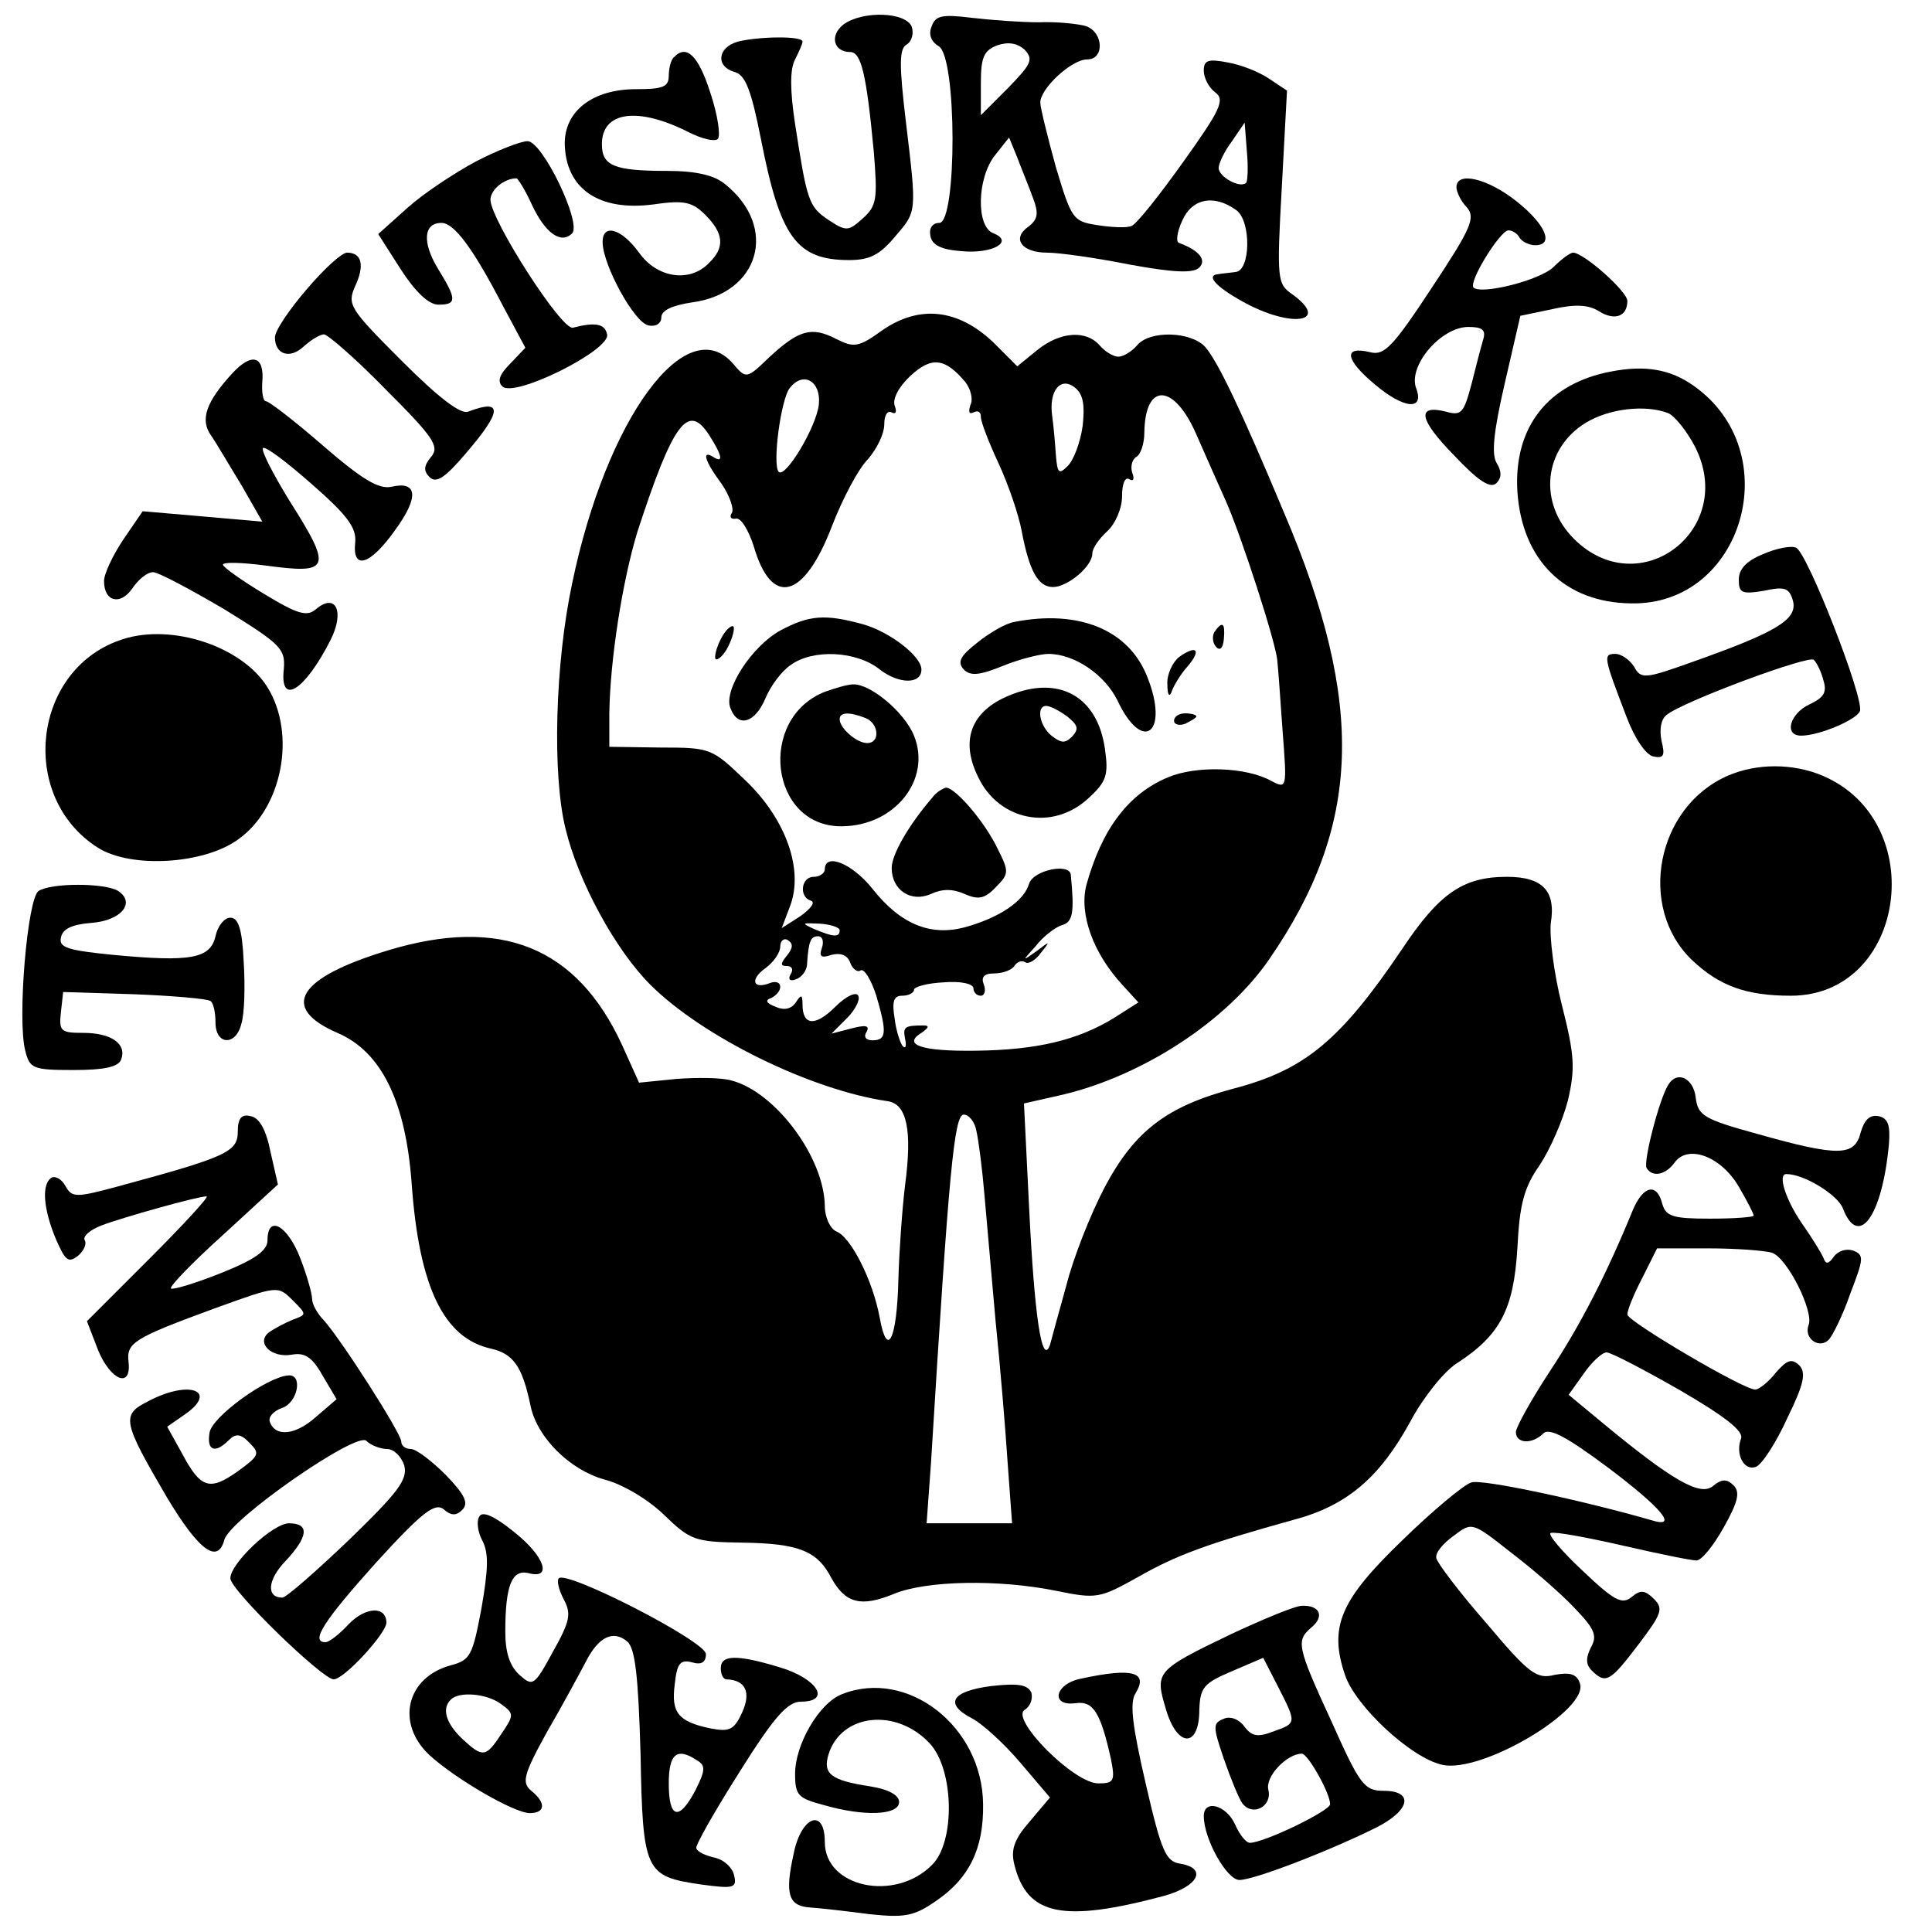
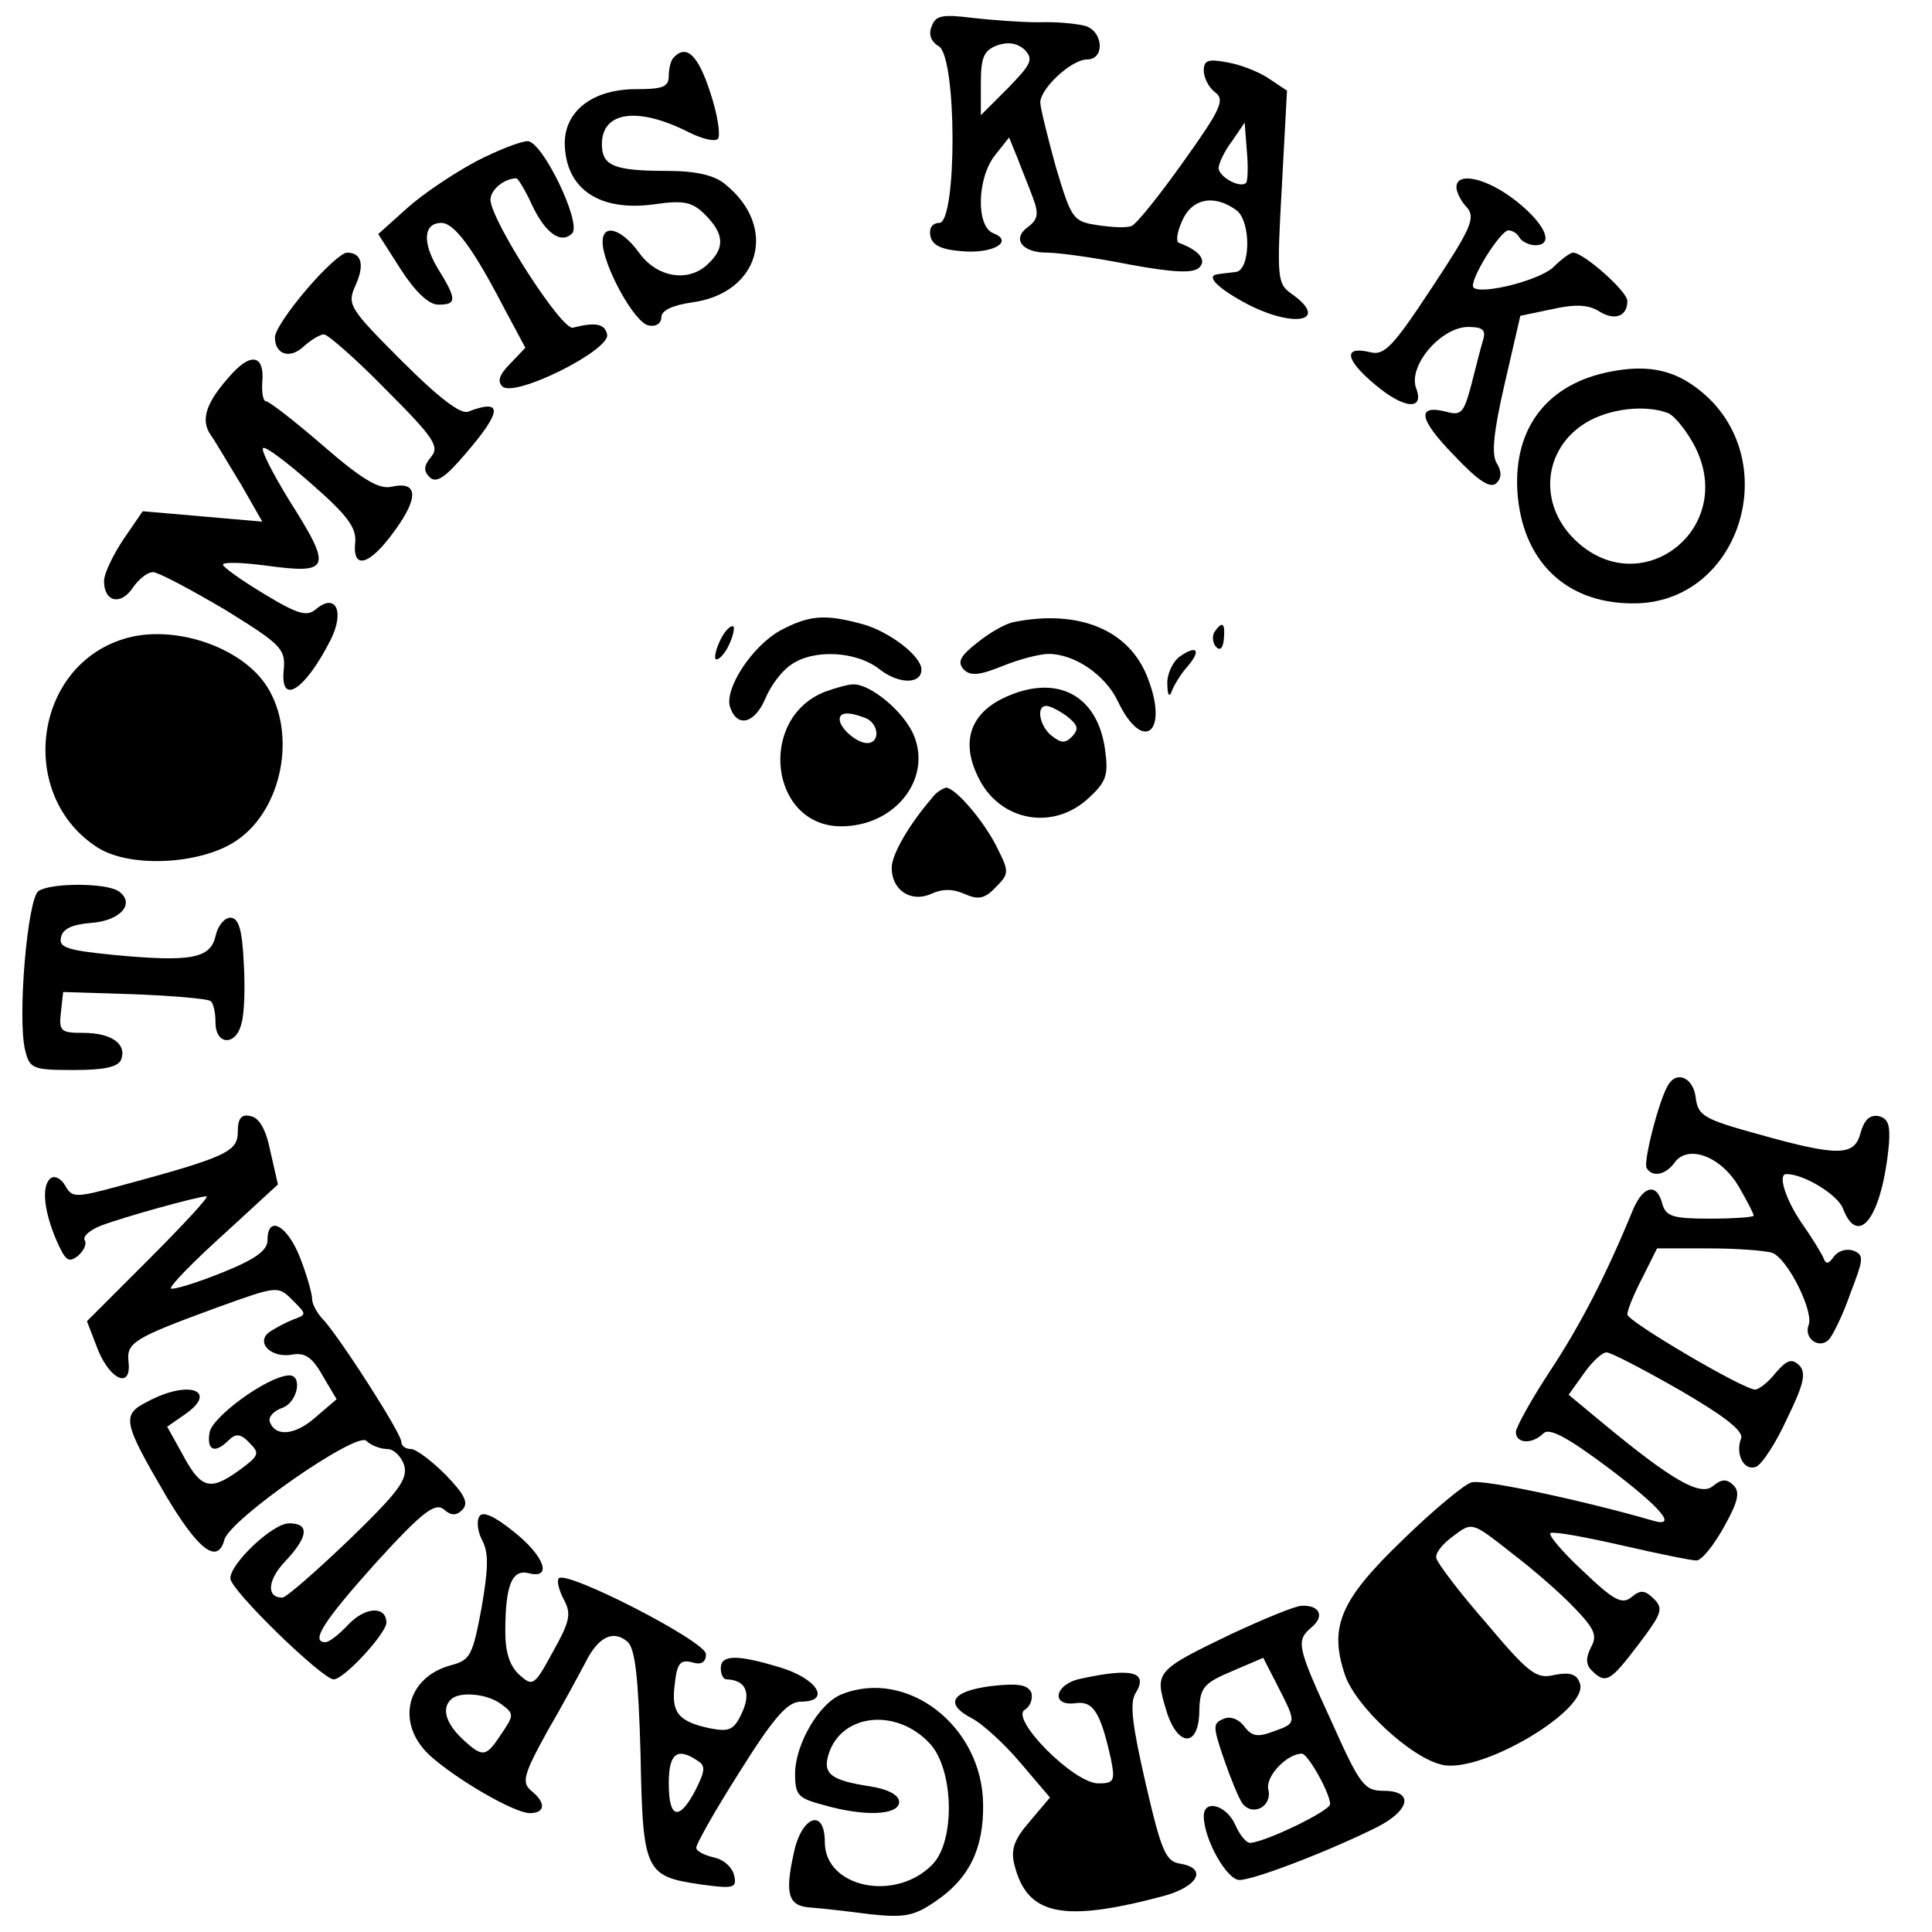
<svg xmlns="http://www.w3.org/2000/svg" version="1.0" width="260pt" height="260pt" viewBox="0 0 260 260" preserveAspectRatio="xMidYMid meet">
  <g transform="translate(0,260) scale(0.1,-0.1)" fill="#000000" stroke="none">
-     <path d="M1135 2567 c-19 -15 -13 -37 9 -37 15 0 22 -29 32 -135 5 -63 4 -72 -15 -89 -19 -17 -22 -18 -46 -2 -27 18 -29 26 -45 129 -7 46 -7 74 0 87 5 10 10 21 10 24 0 8 -59 7 -87 0 -28 -8 -30 -34 -4 -41 14 -4 22 -24 35 -90 26 -133 48 -163 119 -163 27 0 41 7 61 31 30 35 30 31 15 156 -9 76 -9 97 1 103 7 4 10 15 7 24 -8 20 -66 22 -92 3z" />
-     <path d="M1254 2565 c-5 -11 -1 -21 9 -27 25 -13 25 -238 1 -238 -9 0 -14 -7 -12 -17 2 -13 15 -19 42 -21 42 -4 71 13 43 24 -24 9 -22 75 2 105 l19 24 11 -27 c6 -16 16 -40 21 -54 8 -21 7 -29 -6 -39 -23 -16 -9 -35 25 -35 16 0 66 -7 111 -16 60 -11 86 -12 94 -4 10 10 0 23 -27 33 -5 1 -3 15 4 30 13 30 43 36 73 14 20 -15 19 -81 -1 -83 -7 -1 -18 -2 -24 -3 -18 -2 1 -20 41 -41 63 -32 109 -22 59 14 -20 14 -21 19 -14 144 l7 130 -24 16 c-13 9 -38 19 -56 22 -26 5 -32 3 -32 -11 0 -10 7 -23 15 -29 14 -10 8 -23 -42 -93 -32 -45 -63 -84 -70 -87 -6 -3 -27 -2 -46 1 -33 5 -35 8 -56 78 -11 40 -21 80 -21 87 0 19 42 58 63 58 24 0 22 37 -2 45 -11 3 -39 6 -63 5 -24 0 -64 3 -90 6 -40 5 -49 3 -54 -11z m103 -83 l-37 -37 0 43 c0 35 4 44 22 51 15 5 27 3 37 -6 12 -13 9 -19 -22 -51z m320 -128 c-8 -8 -37 8 -37 20 0 6 8 23 18 36 l17 25 3 -39 c2 -21 1 -40 -1 -42z" />
+     <path d="M1254 2565 c-5 -11 -1 -21 9 -27 25 -13 25 -238 1 -238 -9 0 -14 -7 -12 -17 2 -13 15 -19 42 -21 42 -4 71 13 43 24 -24 9 -22 75 2 105 l19 24 11 -27 c6 -16 16 -40 21 -54 8 -21 7 -29 -6 -39 -23 -16 -9 -35 25 -35 16 0 66 -7 111 -16 60 -11 86 -12 94 -4 10 10 0 23 -27 33 -5 1 -3 15 4 30 13 30 43 36 73 14 20 -15 19 -81 -1 -83 -7 -1 -18 -2 -24 -3 -18 -2 1 -20 41 -41 63 -32 109 -22 59 14 -20 14 -21 19 -14 144 l7 130 -24 16 c-13 9 -38 19 -56 22 -26 5 -32 3 -32 -11 0 -10 7 -23 15 -29 14 -10 8 -23 -42 -93 -32 -45 -63 -84 -70 -87 -6 -3 -27 -2 -46 1 -33 5 -35 8 -56 78 -11 40 -21 80 -21 87 0 19 42 58 63 58 24 0 22 37 -2 45 -11 3 -39 6 -63 5 -24 0 -64 3 -90 6 -40 5 -49 3 -54 -11z m103 -83 l-37 -37 0 43 c0 35 4 44 22 51 15 5 27 3 37 -6 12 -13 9 -19 -22 -51z m320 -128 c-8 -8 -37 8 -37 20 0 6 8 23 18 36 l17 25 3 -39 c2 -21 1 -40 -1 -42" />
    <path d="M907 2523 c-4 -3 -7 -15 -7 -25 0 -15 -8 -18 -44 -18 -58 0 -96 -29 -96 -73 1 -61 46 -92 120 -82 41 6 52 3 69 -14 25 -25 27 -44 5 -65 -26 -27 -70 -20 -94 14 -24 33 -50 40 -49 13 1 -31 43 -108 62 -111 10 -2 17 3 17 11 0 9 14 16 41 20 91 12 117 101 45 159 -14 12 -39 18 -78 18 -72 0 -88 7 -88 36 0 44 48 51 117 16 18 -9 35 -13 39 -9 4 4 0 32 -10 62 -16 50 -32 66 -49 48z" />
    <path d="M641 2383 c-30 -16 -72 -44 -93 -63 l-39 -35 30 -47 c20 -31 38 -48 51 -48 25 0 25 7 -1 49 -21 35 -19 61 5 61 17 0 42 -33 83 -112 l30 -56 -20 -21 c-15 -15 -18 -24 -11 -31 16 -16 146 49 141 70 -3 14 -15 17 -46 9 -15 -4 -110 144 -111 172 0 14 19 29 35 29 2 0 12 -16 21 -36 18 -38 39 -53 54 -38 13 14 -40 124 -60 124 -9 0 -40 -12 -69 -27z" />
    <path d="M1960 2348 c0 -6 6 -19 14 -27 12 -14 6 -28 -47 -108 -52 -79 -64 -92 -83 -87 -37 9 -34 -10 7 -44 38 -32 66 -35 55 -5 -12 30 33 83 70 83 19 0 24 -4 20 -17 -3 -10 -10 -37 -16 -61 -10 -37 -13 -42 -34 -36 -40 10 -37 -10 11 -59 33 -35 49 -45 57 -37 7 7 7 16 0 27 -7 12 -4 42 11 107 l21 91 43 9 c31 7 49 6 63 -3 21 -13 38 -7 38 14 0 13 -59 65 -73 65 -4 0 -16 -9 -26 -19 -18 -18 -97 -38 -108 -28 -7 8 36 77 47 77 5 0 12 -4 15 -10 3 -5 13 -10 21 -10 26 0 14 28 -25 59 -39 31 -81 41 -81 19z" />
    <path d="M413 2211 c-24 -28 -43 -56 -43 -65 0 -23 20 -30 39 -12 10 9 22 16 27 16 5 0 43 -33 83 -74 65 -65 73 -77 61 -91 -10 -12 -10 -19 -2 -27 9 -9 21 -1 49 32 49 57 50 74 3 56 -10 -4 -40 19 -89 68 -71 71 -74 76 -63 101 13 28 9 45 -11 45 -7 0 -31 -22 -54 -49z" />
-     <path d="M1188 2156 c-33 -24 -39 -24 -63 -12 -33 17 -50 12 -90 -25 -30 -29 -31 -29 -48 -9 -63 74 -171 -73 -217 -295 -23 -108 -27 -257 -9 -330 17 -71 67 -163 114 -210 70 -70 216 -142 320 -157 25 -4 33 -38 23 -113 -4 -33 -8 -90 -9 -127 -2 -81 -15 -107 -25 -52 -9 50 -39 110 -59 117 -8 4 -15 19 -15 34 -1 66 -67 154 -126 169 -14 4 -47 4 -74 2 l-50 -5 -23 51 c-61 132 -163 173 -315 127 -122 -37 -146 -77 -68 -111 59 -25 92 -92 100 -203 10 -139 43 -208 107 -222 30 -7 42 -24 53 -77 9 -43 53 -86 99 -99 24 -6 58 -26 80 -47 36 -35 42 -37 105 -38 77 -1 102 -11 121 -48 19 -34 40 -39 84 -21 43 18 141 20 219 4 54 -11 58 -10 110 19 51 29 91 44 210 77 71 19 115 57 156 132 17 32 45 67 62 78 59 38 77 73 82 155 3 60 9 82 30 112 14 21 31 60 38 87 10 43 9 61 -8 128 -11 43 -17 93 -15 111 7 43 -11 62 -59 62 -59 0 -91 -22 -141 -97 -83 -123 -131 -163 -227 -188 -90 -24 -133 -57 -173 -132 -20 -38 -43 -97 -52 -133 -10 -36 -20 -72 -22 -80 -11 -30 -21 41 -28 183 l-7 142 53 12 c108 26 220 99 277 182 124 180 130 343 20 601 -59 141 -89 203 -106 223 -19 21 -75 23 -92 2 -7 -8 -18 -15 -25 -15 -7 0 -18 7 -25 15 -18 21 -53 19 -84 -6 l-27 -22 -33 33 c-47 44 -98 50 -148 16z m111 -70 c7 -9 11 -23 7 -31 -3 -9 -2 -13 4 -10 6 3 10 1 10 -6 0 -7 11 -35 24 -63 13 -28 27 -69 31 -91 10 -53 22 -75 42 -75 20 0 53 28 53 45 0 7 9 20 20 30 11 10 20 31 20 47 0 17 4 27 10 23 5 -3 7 0 4 8 -3 8 -1 18 5 22 6 3 11 18 11 33 1 69 41 66 71 -5 12 -27 29 -66 39 -88 20 -45 68 -192 69 -215 1 -8 4 -50 7 -93 6 -78 6 -79 -15 -68 -34 19 -101 21 -139 5 -53 -22 -89 -69 -110 -145 -10 -39 9 -92 49 -135 l21 -23 -33 -21 c-49 -30 -104 -43 -186 -44 -73 -1 -99 8 -73 24 10 7 11 10 3 10 -26 0 -28 -2 -25 -18 2 -9 1 -14 -3 -10 -3 3 -9 20 -11 37 -4 24 -1 31 10 31 9 0 16 4 16 8 0 4 18 9 40 10 23 2 40 -2 40 -8 0 -5 4 -10 10 -10 5 0 7 7 4 15 -4 10 0 15 14 15 12 0 24 5 27 10 4 6 10 8 15 5 4 -3 14 3 21 13 13 16 12 16 -6 2 -20 -14 -20 -14 -1 7 10 13 26 25 35 28 15 4 17 17 12 68 -2 16 -50 6 -56 -12 -7 -24 -40 -46 -87 -59 -46 -12 -86 4 -124 52 -27 34 -64 49 -64 26 0 -5 -7 -10 -15 -10 -17 0 -20 -27 -4 -32 7 -2 0 -11 -14 -21 l-25 -16 11 29 c19 49 -5 117 -59 169 -46 44 -47 45 -115 45 l-69 1 0 45 c1 73 18 180 38 245 48 147 68 173 96 130 18 -28 20 -39 6 -30 -16 10 -12 -5 11 -36 11 -16 17 -34 14 -39 -4 -6 -1 -9 5 -8 7 2 17 -15 24 -36 24 -84 68 -73 106 27 14 36 35 76 48 89 12 14 22 34 22 47 0 12 4 19 10 16 6 -3 7 1 4 9 -3 9 5 25 21 40 29 27 47 24 74 -8z m-197 -30 c-3 -30 -45 -100 -54 -91 -9 9 3 99 15 113 18 23 42 9 39 -22z m355 -29 c-3 -22 -12 -46 -20 -54 -12 -12 -14 -10 -16 14 -1 15 -3 39 -5 53 -5 35 12 54 31 38 11 -9 13 -24 10 -51z m-327 -679 c0 -10 -9 -9 -35 2 -17 8 -16 8 8 7 15 -1 27 -5 27 -9z m-71 -34 c-9 -11 -9 -14 0 -14 7 0 9 -5 5 -11 -4 -7 -1 -10 7 -7 8 3 14 11 15 19 2 33 5 39 15 39 6 0 8 -7 5 -16 -4 -11 -1 -14 13 -9 12 3 21 0 25 -10 3 -9 10 -14 14 -11 5 3 14 -12 21 -33 15 -51 14 -61 -5 -61 -9 0 -12 5 -8 11 5 9 -1 10 -20 5 l-27 -7 21 21 c11 11 18 25 15 30 -3 6 -17 -1 -31 -15 -27 -27 -44 -25 -44 3 0 14 -2 14 -9 3 -6 -9 -16 -11 -27 -6 -13 5 -15 9 -6 12 6 3 12 9 12 15 0 6 -6 8 -14 5 -23 -9 -27 5 -6 20 11 8 20 21 20 29 0 8 5 12 10 9 8 -5 7 -11 -1 -21z m255 -236 c3 -13 8 -52 11 -88 3 -36 10 -112 15 -170 6 -58 13 -142 16 -188 l6 -82 -57 0 -58 0 6 83 c24 391 31 467 44 467 7 0 15 -10 17 -22z" />
    <path d="M1051 1752 c-39 -21 -78 -81 -68 -105 10 -27 33 -20 47 13 7 17 22 37 34 45 30 22 89 19 120 -6 26 -20 56 -20 56 0 0 18 -43 51 -79 61 -51 14 -72 12 -110 -8z" />
    <path d="M1365 1763 c-12 -2 -34 -15 -50 -28 -23 -18 -27 -26 -18 -36 9 -9 21 -8 53 5 22 9 50 16 61 16 35 0 76 -28 93 -63 34 -72 70 -43 40 32 -25 64 -93 91 -179 74z" />
    <path d="M970 1740 c-6 -12 -9 -24 -7 -27 3 -2 11 5 17 17 6 12 9 24 7 27 -3 2 -11 -5 -17 -17z" />
    <path d="M1634 1749 c-3 -6 -2 -15 3 -20 5 -5 9 -1 10 11 2 22 -2 25 -13 9z" />
    <path d="M1587 1716 c-9 -7 -17 -24 -16 -37 0 -15 3 -18 6 -9 3 8 12 23 21 33 19 22 13 30 -11 13z" />
    <path d="M1110 1669 c-91 -36 -74 -181 22 -181 72 0 122 63 98 122 -13 32 -59 70 -82 69 -7 0 -24 -5 -38 -10z m54 -35 c19 -7 21 -34 3 -34 -14 0 -37 20 -37 32 0 10 13 10 34 2z" />
    <path d="M1358 1664 c-51 -21 -66 -60 -42 -109 28 -60 101 -74 149 -29 24 22 27 31 22 66 -10 71 -62 100 -129 72z m78 -28 c15 -12 16 -17 7 -27 -10 -10 -15 -9 -28 1 -16 13 -21 40 -7 40 5 0 17 -6 28 -14z" />
-     <path d="M1580 1630 c0 -5 7 -7 15 -4 8 4 15 8 15 10 0 2 -7 4 -15 4 -8 0 -15 -4 -15 -10z" />
    <path d="M1255 1527 c-32 -37 -55 -77 -55 -95 0 -30 26 -47 53 -35 15 7 29 7 45 0 18 -8 27 -7 42 9 18 18 18 21 3 51 -17 36 -57 83 -70 83 -4 -1 -13 -6 -18 -13z" />
    <path d="M313 2098 c-36 -39 -44 -63 -29 -84 7 -10 25 -41 41 -67 l28 -49 -80 7 -81 7 -26 -38 c-14 -21 -26 -46 -26 -56 0 -28 22 -33 38 -10 8 12 20 22 28 22 7 0 50 -23 96 -50 76 -47 82 -53 80 -80 -6 -51 28 -30 63 39 19 38 7 64 -20 41 -12 -10 -24 -7 -70 21 -30 18 -55 36 -55 39 0 4 26 3 57 -1 88 -12 91 -5 32 88 -22 36 -38 67 -35 70 3 3 32 -19 65 -48 48 -42 61 -59 59 -79 -4 -38 20 -31 54 17 32 44 30 66 -5 58 -17 -4 -40 10 -92 55 -38 33 -73 60 -77 60 -4 0 -6 12 -5 26 3 35 -14 40 -40 12z" />
    <path d="M2168 2100 c-85 -16 -131 -75 -126 -161 6 -93 64 -150 153 -151 151 -3 211 204 84 293 -31 22 -65 28 -111 19z m77 -56 c9 -4 25 -24 36 -45 57 -112 -75 -212 -163 -124 -48 48 -41 121 16 156 31 19 80 25 111 13z" />
-     <path d="M2372 1854 c-22 -9 -32 -20 -32 -34 0 -18 4 -20 34 -15 28 6 34 4 39 -14 6 -25 -23 -42 -136 -82 -64 -23 -69 -23 -78 -6 -6 9 -17 17 -25 17 -17 0 -16 -4 15 -85 11 -29 26 -51 36 -53 14 -3 16 1 11 21 -3 15 -1 29 7 35 22 18 192 81 198 74 4 -4 10 -16 13 -28 5 -16 0 -23 -19 -32 -26 -12 -35 -42 -11 -42 24 0 74 21 79 33 6 17 -71 214 -86 220 -7 3 -27 -1 -45 -9z" />
    <path d="M166 1740 c-122 -38 -143 -212 -34 -281 45 -28 142 -22 188 11 60 42 79 142 40 205 -34 55 -128 86 -194 65z" />
-     <path d="M2325 1556 c-96 -42 -122 -177 -48 -248 37 -35 73 -48 133 -48 155 0 188 234 43 296 -40 17 -89 17 -128 0z" />
    <path d="M52 1401 c-15 -9 -29 -173 -18 -215 6 -24 10 -26 65 -26 41 0 60 4 64 14 8 21 -13 36 -51 36 -30 0 -33 2 -30 28 l3 27 95 -3 c52 -2 98 -6 103 -9 4 -2 7 -15 7 -29 0 -31 28 -32 35 -1 4 13 5 50 3 82 -2 44 -7 60 -18 60 -8 0 -17 -11 -20 -25 -7 -30 -33 -35 -138 -25 -61 6 -73 10 -70 23 2 12 15 18 41 20 40 3 60 27 36 43 -18 11 -90 11 -107 0z" />
    <path d="M2245 1140 c-12 -19 -34 -104 -29 -112 8 -13 26 -9 38 8 18 24 62 8 86 -33 11 -19 20 -36 20 -39 0 -2 -26 -4 -59 -4 -50 0 -59 3 -64 20 -7 28 -25 25 -39 -7 -36 -88 -71 -156 -112 -218 -25 -38 -46 -76 -46 -82 0 -16 22 -17 37 -2 8 8 32 -5 87 -46 73 -55 95 -82 59 -71 -90 26 -228 56 -243 51 -10 -3 -52 -38 -93 -78 -83 -80 -99 -116 -77 -181 14 -42 89 -112 131 -121 53 -12 199 75 185 110 -4 12 -13 15 -34 11 -24 -6 -34 1 -92 70 -36 41 -66 81 -67 87 -2 7 9 20 23 30 25 19 25 19 77 -22 29 -22 67 -55 85 -74 28 -29 32 -38 23 -54 -7 -14 -7 -23 1 -31 19 -19 25 -15 63 35 31 41 34 48 21 61 -12 12 -18 13 -30 3 -13 -11 -24 -5 -66 35 -29 27 -48 50 -43 51 6 2 49 -6 97 -17 48 -11 92 -20 99 -20 7 0 23 20 37 45 19 34 22 47 13 56 -9 9 -16 9 -28 -1 -17 -14 -55 8 -147 84 l-47 39 20 28 c11 16 25 29 31 29 6 0 50 -23 99 -51 60 -35 86 -55 82 -65 -8 -21 4 -44 20 -38 8 3 27 32 42 65 23 47 26 62 16 72 -10 9 -16 7 -31 -10 -10 -13 -23 -23 -28 -23 -16 0 -172 92 -172 101 0 6 9 28 20 49 l20 40 69 0 c38 0 77 -3 86 -6 21 -8 56 -79 49 -97 -7 -18 14 -33 27 -20 5 5 19 33 29 62 18 47 19 52 4 58 -9 3 -20 0 -26 -8 -7 -10 -11 -11 -14 -2 -3 7 -16 28 -30 48 -21 31 -32 65 -20 65 24 0 69 -28 76 -46 21 -55 53 -11 62 86 2 26 -1 35 -14 38 -12 2 -19 -5 -24 -22 -8 -32 -29 -33 -139 -2 -73 20 -80 25 -83 49 -3 26 -25 37 -37 17z" />
    <path d="M320 1077 c0 -27 -15 -34 -159 -73 -59 -16 -64 -16 -73 0 -5 9 -13 14 -19 11 -13 -9 -11 -41 6 -82 13 -30 17 -33 30 -23 8 7 12 16 9 21 -3 5 7 14 23 20 29 11 129 39 141 39 4 0 -31 -38 -77 -84 l-84 -84 15 -39 c17 -41 45 -52 41 -16 -3 26 6 32 118 73 83 30 83 30 103 10 19 -19 19 -19 0 -26 -10 -4 -25 -12 -32 -17 -18 -14 3 -35 31 -30 17 3 27 -3 41 -28 l19 -32 -28 -24 c-28 -25 -55 -27 -62 -6 -2 6 5 14 16 18 22 7 29 46 9 44 -29 -2 -103 -56 -106 -77 -4 -24 7 -29 26 -10 9 9 16 9 28 -4 14 -14 13 -17 -16 -38 -38 -27 -50 -23 -75 24 l-20 36 23 16 c47 32 7 48 -49 18 -36 -18 -34 -27 25 -128 43 -72 69 -92 78 -58 8 28 178 146 191 133 6 -6 19 -11 28 -11 9 0 19 -10 23 -22 5 -19 -8 -36 -74 -100 -45 -43 -85 -78 -90 -78 -22 0 -20 24 4 49 31 33 33 51 5 51 -22 0 -79 -54 -79 -74 0 -16 124 -136 139 -136 14 0 70 61 71 76 0 23 -28 22 -51 -2 -12 -13 -26 -24 -31 -24 -21 0 -2 29 68 107 62 68 79 81 91 72 10 -9 17 -9 25 -1 9 9 4 20 -22 47 -19 19 -40 35 -47 35 -7 0 -13 4 -13 10 0 11 -80 136 -104 163 -9 9 -16 22 -16 29 0 7 -7 32 -16 55 -17 44 -44 59 -44 24 0 -14 -17 -26 -62 -44 -35 -14 -65 -23 -68 -21 -2 3 29 35 70 72 l74 68 -10 44 c-6 30 -15 46 -27 48 -12 3 -17 -3 -17 -21z" />
    <path d="M645 559 c-4 -6 -2 -21 4 -32 9 -17 8 -39 -1 -91 -12 -64 -15 -70 -41 -77 -60 -16 -75 -78 -29 -121 35 -32 114 -78 135 -78 21 0 22 14 2 30 -13 11 -11 21 21 79 21 36 44 79 52 94 17 34 37 44 56 28 11 -9 15 -48 18 -151 3 -159 6 -165 81 -176 44 -6 49 -5 45 12 -2 10 -13 21 -26 24 -13 3 -24 8 -25 13 -1 4 25 50 58 102 47 75 65 95 83 95 41 0 22 31 -28 46 -59 18 -80 17 -80 -1 0 -8 3 -15 8 -15 25 -1 33 -17 21 -44 -11 -24 -17 -27 -43 -22 -43 9 -53 21 -48 59 3 28 7 34 23 30 13 -4 19 0 19 11 0 17 -187 113 -198 102 -3 -3 0 -16 7 -29 10 -19 8 -29 -15 -70 -25 -46 -27 -47 -45 -31 -13 12 -19 30 -19 58 0 63 9 84 31 79 33 -9 22 23 -20 56 -26 21 -42 28 -46 20z m29 -252 c18 -13 18 -15 1 -40 -21 -32 -25 -33 -53 -7 -22 21 -28 41 -15 53 11 11 48 8 67 -6z m264 -76 c12 -7 11 -14 -2 -40 -22 -42 -36 -39 -36 9 0 40 11 49 38 31z" />
    <path d="M1657 401 c-102 -49 -103 -51 -88 -101 15 -52 45 -53 45 -1 1 30 6 36 44 52 l42 18 20 -39 c25 -49 25 -49 -6 -60 -21 -8 -29 -7 -39 6 -7 10 -19 15 -28 11 -15 -6 -15 -10 0 -54 9 -26 20 -53 25 -60 14 -18 40 -4 35 18 -5 18 25 49 45 49 8 0 38 -53 38 -68 0 -9 -89 -52 -108 -52 -5 0 -14 11 -20 25 -12 26 -42 34 -42 11 0 -31 31 -86 48 -86 20 0 123 40 185 71 45 23 50 49 9 49 -26 0 -32 8 -70 93 -47 102 -48 109 -27 127 18 15 11 30 -13 29 -9 0 -52 -18 -95 -38z" />
    <path d="M1455 341 c-36 -7 -42 -38 -7 -33 23 3 33 -12 47 -75 6 -30 4 -33 -17 -33 -33 0 -119 87 -99 99 8 5 11 15 9 23 -5 11 -18 13 -54 9 -54 -7 -64 -24 -25 -44 13 -7 42 -33 64 -59 l40 -47 -27 -32 c-21 -24 -26 -38 -21 -58 17 -69 65 -79 203 -42 45 13 57 37 20 43 -19 3 -25 16 -46 107 -18 78 -22 109 -14 122 18 29 -4 35 -73 20z" />
    <path d="M1133 320 c-31 -12 -63 -68 -63 -107 0 -29 4 -33 38 -42 55 -16 102 -14 102 4 0 9 -14 17 -39 21 -53 8 -64 17 -56 43 17 55 91 63 136 15 33 -35 35 -133 3 -164 -50 -50 -144 -30 -144 31 0 47 -32 35 -42 -16 -12 -54 -7 -70 22 -72 14 -1 50 -5 80 -9 47 -5 60 -3 90 18 44 30 64 70 63 130 -1 105 -102 183 -190 148z" />
  </g>
</svg>